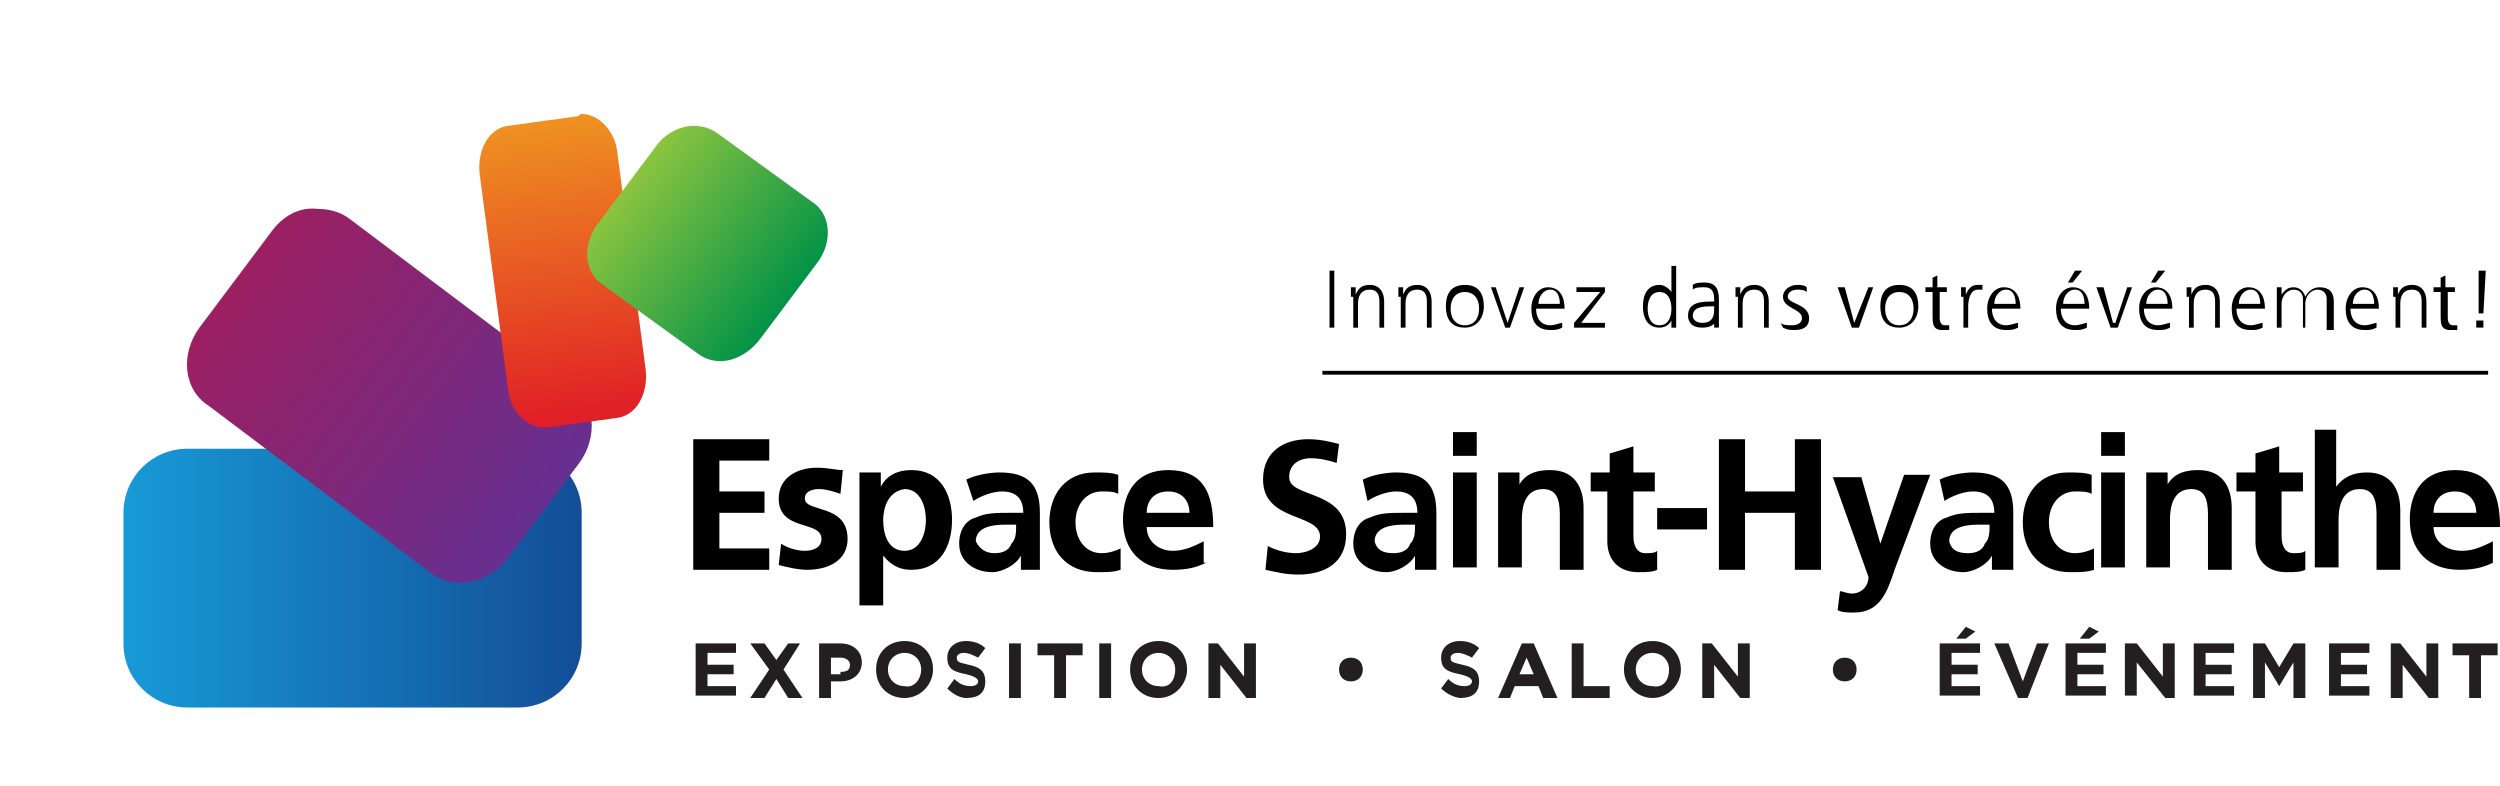
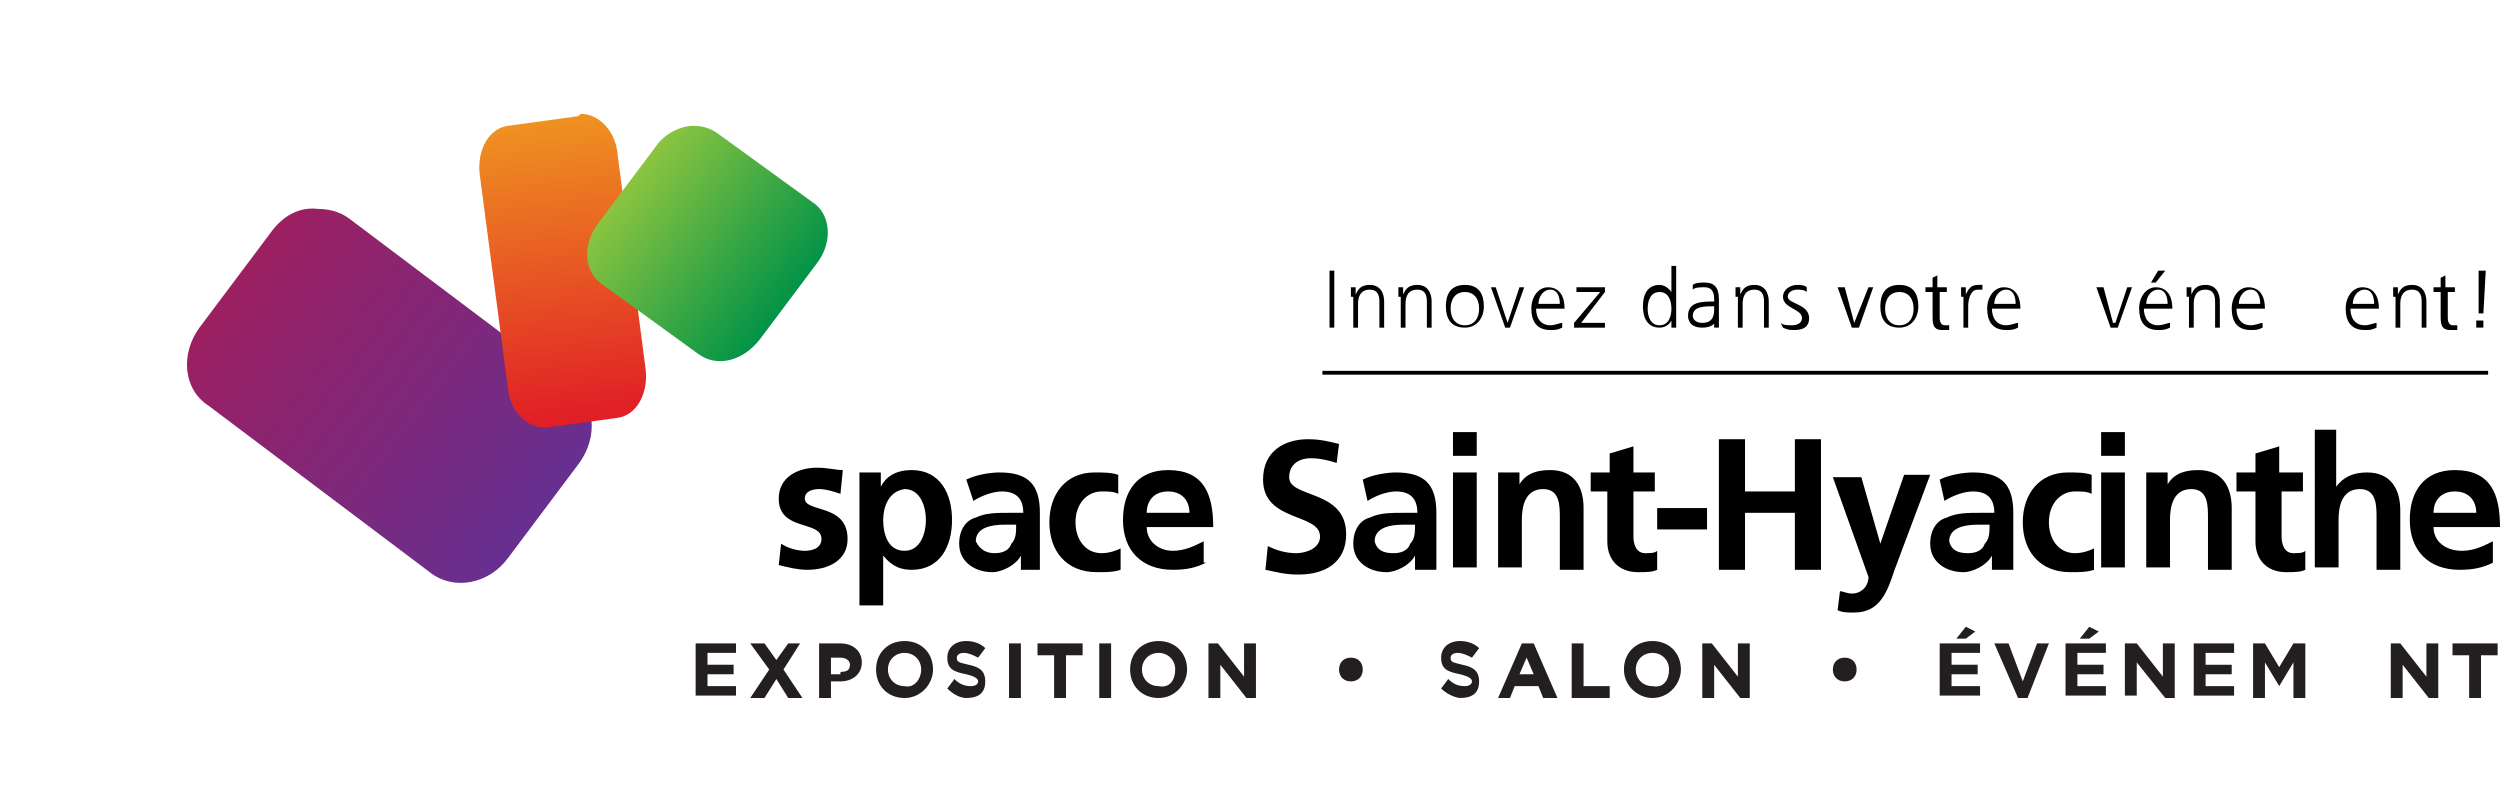
<svg xmlns="http://www.w3.org/2000/svg" xmlns:xlink="http://www.w3.org/1999/xlink" version="1.1" id="Calque_1" x="0px" y="0px" viewBox="0 0 105.3 33.1" style="enable-background:new 0 0 105.3 33.1;" xml:space="preserve">
  <style type="text/css">
	
		.st0{clip-path:url(#SVGID_00000109027137359288502150000001157418902504528052_);fill:url(#SVGID_00000017508844751133290910000002734313592930868664_);}
	
		.st1{clip-path:url(#SVGID_00000114786909537921204690000014923205226369795728_);fill:url(#SVGID_00000124868546253954652010000014780002131920786312_);}
	
		.st2{clip-path:url(#SVGID_00000012474967039570741410000004467383375656734629_);fill:url(#SVGID_00000033367676189497353010000009056165082921595317_);}
	
		.st3{clip-path:url(#SVGID_00000026163754242447357810000002142006457705571759_);fill:url(#SVGID_00000134208647015068866520000010511036722765984431_);}
	.st4{fill:none;stroke:#000000;stroke-width:0.161;stroke-miterlimit:10;}
	.st5{fill:#231F20;}
</style>
  <g>
    <defs>
-       <path id="SVGID_1_" d="M7.9,18.9c-1.5,0-2.7,1.2-2.7,2.7v5.5c0,1.5,1.2,2.7,2.7,2.7h13.9c1.5,0,2.7-1.2,2.7-2.7v-5.5    c0-1.5-1.2-2.7-2.7-2.7H7.9z" />
-     </defs>
+       </defs>
    <clipPath id="SVGID_00000026842504197603368730000007853147544967328135_">
      <use xlink:href="#SVGID_1_" style="overflow:visible;" />
    </clipPath>
    <linearGradient id="SVGID_00000082367064581472713700000004371592199867286944_" gradientUnits="userSpaceOnUse" x1="-249.864" y1="411.446" x2="-249.678" y2="411.446" gradientTransform="matrix(104.549 1.071 1.071 -104.549 25687.641 43307.977)">
      <stop offset="0" style="stop-color:#179BD7" />
      <stop offset="1" style="stop-color:#134C96" />
    </linearGradient>
    <polygon style="clip-path:url(#SVGID_00000026842504197603368730000007853147544967328135_);fill:url(#SVGID_00000082367064581472713700000004371592199867286944_);" points="   5.2,18.7 24.6,18.9 24.5,30.1 5,29.9  " />
  </g>
  <g>
    <defs>
      <path id="SVGID_00000005264237980667109530000011744216791091974573_" d="M11.4,9.8l-3,4c-0.8,1.1-0.7,2.6,0.4,3.3l9.3,7    c1,0.8,2.5,0.5,3.3-0.6l3-4c0.8-1.1,0.7-2.6-0.4-3.3l-9.3-7c-0.4-0.3-0.9-0.4-1.3-0.4C12.6,8.7,11.9,9.1,11.4,9.8" />
    </defs>
    <clipPath id="SVGID_00000135663145497834579200000009491751659589973942_">
      <use xlink:href="#SVGID_00000005264237980667109530000011744216791091974573_" style="overflow:visible;" />
    </clipPath>
    <linearGradient id="SVGID_00000034800506966095403400000000823696303660141244_" gradientUnits="userSpaceOnUse" x1="-247.946" y1="412.559" x2="-247.76" y2="412.559" gradientTransform="matrix(69.567 53.643 57.286 -74.491 -6375.27 44044.133)">
      <stop offset="0" style="stop-color:#9D1F60" />
      <stop offset="1" style="stop-color:#672F8F" />
    </linearGradient>
    <polygon style="clip-path:url(#SVGID_00000135663145497834579200000009491751659589973942_);fill:url(#SVGID_00000034800506966095403400000000823696303660141244_);" points="   14.1,0.2 33,14.8 18.6,33.4 -0.2,18.9  " />
  </g>
  <g>
    <defs>
      <path id="SVGID_00000050630419571506783520000014391906857214790561_" d="M24.3,4.9l-2.9,0.4c-0.8,0.1-1.3,1-1.2,2l1.2,9.1    c0.1,1,0.9,1.7,1.7,1.6l2.9-0.4c0.8-0.1,1.3-1,1.2-2L26,6.4c-0.1-0.9-0.8-1.6-1.5-1.6C24.4,4.8,24.4,4.9,24.3,4.9" />
    </defs>
    <clipPath id="SVGID_00000101803359289781704180000006840682760975457681_">
      <use xlink:href="#SVGID_00000050630419571506783520000014391906857214790561_" style="overflow:visible;" />
    </clipPath>
    <linearGradient id="SVGID_00000072266912382761768730000017009571882468319672_" gradientUnits="userSpaceOnUse" x1="-246.637" y1="415.743" x2="-246.452" y2="415.743" gradientTransform="matrix(8.751 68.181 54.894 -6.801 -20640.674 19648.299)">
      <stop offset="0" style="stop-color:#EF9321" />
      <stop offset="1" style="stop-color:#E01F26" />
    </linearGradient>
    <polygon style="clip-path:url(#SVGID_00000101803359289781704180000006840682760975457681_);fill:url(#SVGID_00000072266912382761768730000017009571882468319672_);" points="   27.3,4 29,17.8 20.2,18.9 18.4,5.1  " />
  </g>
  <g>
    <defs>
      <path id="SVGID_00000044149926607768243790000007257661545785362879_" d="M27.6,6.2l-2.4,3.2c-0.7,0.9-0.6,2.1,0.2,2.6l4,2.9    c0.8,0.6,1.9,0.3,2.6-0.6l2.4-3.2c0.7-0.9,0.6-2.1-0.2-2.6l-4-2.9c-0.3-0.2-0.6-0.3-1-0.3C28.7,5.3,28,5.6,27.6,6.2" />
    </defs>
    <clipPath id="SVGID_00000135681969774975486440000015072116868381785762_">
      <use xlink:href="#SVGID_00000044149926607768243790000007257661545785362879_" style="overflow:visible;" />
    </clipPath>
    <linearGradient id="SVGID_00000044148353509159923000000002800382626536818564_" gradientUnits="userSpaceOnUse" x1="-245.193" y1="410.321" x2="-245.007" y2="410.321" gradientTransform="matrix(35.94 27.763 31.913 -41.565 -4255.807 23869.99)">
      <stop offset="0" style="stop-color:#8AC440" />
      <stop offset="1" style="stop-color:#009247" />
    </linearGradient>
    <polygon style="clip-path:url(#SVGID_00000135681969774975486440000015072116868381785762_);fill:url(#SVGID_00000044148353509159923000000002800382626536818564_);" points="   28.4,0.2 40,9.2 31.1,20.7 19.6,11.8  " />
  </g>
-   <polygon points="29.2,18.5 32.4,18.5 32.4,19.4 30.3,19.4 30.3,20.7 32.2,20.7 32.2,21.6 30.3,21.6 30.3,23.1 32.4,23.1 32.4,24   29.2,24 " />
  <g>
    <path d="M35.4,20.8c-0.3-0.1-0.6-0.2-0.9-0.2c-0.3,0-0.6,0.1-0.6,0.4c0,0.6,1.8,0.2,1.8,1.7c0,0.9-0.8,1.3-1.7,1.3   c-0.4,0-0.8-0.1-1.2-0.2l0.1-0.9c0.3,0.2,0.7,0.3,1,0.3c0.3,0,0.7-0.1,0.7-0.5c0-0.8-1.8-0.3-1.8-1.7c0-0.9,0.8-1.3,1.6-1.3   c0.5,0,0.8,0.1,1.1,0.1L35.4,20.8z" />
    <path d="M36.1,19.9h1v0.6h0c0.2-0.4,0.6-0.7,1.3-0.7c1.2,0,1.7,1,1.7,2.1c0,1.1-0.5,2.1-1.7,2.1c-0.4,0-0.8-0.1-1.2-0.6h0v2.1h-1   V19.9z M37.2,21.9c0,0.6,0.2,1.3,0.9,1.3c0.7,0,0.9-0.8,0.9-1.3c0-0.5-0.2-1.3-0.9-1.3C37.4,20.7,37.2,21.4,37.2,21.9" />
    <path d="M40.7,20.2c0.4-0.2,1-0.3,1.4-0.3c1.2,0,1.7,0.5,1.7,1.7v0.5c0,0.4,0,0.7,0,1c0,0.3,0,0.6,0,0.9H43c0-0.2,0-0.5,0-0.6h0   c-0.2,0.4-0.8,0.7-1.2,0.7c-0.7,0-1.4-0.4-1.4-1.2c0-0.6,0.3-1,0.7-1.1c0.4-0.2,0.9-0.2,1.4-0.2h0.6c0-0.6-0.3-0.9-0.9-0.9   c-0.4,0-0.9,0.2-1.2,0.4L40.7,20.2z M41.9,23.3c0.3,0,0.6-0.1,0.7-0.4c0.2-0.2,0.2-0.5,0.2-0.8h-0.5c-0.5,0-1.2,0.1-1.2,0.7   C41.3,23.2,41.6,23.3,41.9,23.3" />
    <path d="M47.1,20.8c-0.2-0.1-0.4-0.1-0.7-0.1c-0.6,0-1.1,0.5-1.1,1.3c0,0.7,0.4,1.3,1.1,1.3c0.3,0,0.6-0.1,0.8-0.2l0,0.9   c-0.3,0.1-0.6,0.1-1,0.1c-1.3,0-2-0.9-2-2.1c0-1.2,0.7-2.1,1.9-2.1c0.4,0,0.7,0,1,0.1L47.1,20.8z" />
    <path d="M50.8,23.7c-0.4,0.2-0.8,0.3-1.4,0.3c-1.3,0-2.1-0.8-2.1-2.1c0-1.2,0.6-2.1,1.9-2.1c1.5,0,1.9,1,1.9,2.4h-2.8   c0,0.6,0.5,1,1.1,1c0.5,0,0.9-0.2,1.3-0.4V23.7z M50.1,21.6c0-0.5-0.3-0.9-0.9-0.9c-0.6,0-0.9,0.4-0.9,0.9H50.1z" />
    <path d="M56.3,19.5c-0.3-0.1-0.7-0.2-1.1-0.2c-0.4,0-0.9,0.2-0.9,0.8c0,0.9,2.4,0.5,2.4,2.4c0,1.2-0.9,1.7-2,1.7   c-0.6,0-0.9-0.1-1.4-0.2l0.1-1c0.4,0.2,0.8,0.3,1.2,0.3c0.4,0,1-0.2,1-0.7c0-1-2.4-0.6-2.4-2.4c0-1.2,0.9-1.7,1.9-1.7   c0.5,0,0.9,0.1,1.3,0.2L56.3,19.5z" />
    <path d="M57.4,20.2c0.4-0.2,1-0.3,1.4-0.3c1.2,0,1.7,0.5,1.7,1.7v0.5c0,0.4,0,0.7,0,1c0,0.3,0,0.6,0,0.9h-0.9c0-0.2,0-0.5,0-0.6h0   c-0.2,0.4-0.8,0.7-1.2,0.7c-0.7,0-1.4-0.4-1.4-1.2c0-0.6,0.3-1,0.7-1.1c0.4-0.2,0.9-0.2,1.4-0.2h0.6c0-0.6-0.3-0.9-0.9-0.9   c-0.4,0-0.9,0.2-1.2,0.4L57.4,20.2z M58.7,23.3c0.3,0,0.6-0.1,0.7-0.4c0.2-0.2,0.2-0.5,0.2-0.8h-0.5c-0.5,0-1.2,0.1-1.2,0.7   C58,23.2,58.3,23.3,58.7,23.3" />
    <path d="M61.2,18.2h1v1h-1V18.2z M61.2,19.9h1v4h-1V19.9z" />
    <path d="M63,19.9h1v0.5h0c0.3-0.5,0.8-0.6,1.3-0.6c1,0,1.4,0.7,1.4,1.6V24h-1v-2.2c0-0.5,0-1.2-0.7-1.2c-0.8,0-0.9,0.8-0.9,1.3v2   h-1V19.9z" />
    <path d="M67.7,20.7H67v-0.8h0.8v-0.8l1-0.3v1.1h0.9v0.8h-0.9v1.9c0,0.3,0.1,0.7,0.5,0.7c0.2,0,0.4,0,0.5-0.1l0,0.8   c-0.2,0.1-0.5,0.1-0.8,0.1c-0.8,0-1.3-0.5-1.3-1.3V20.7z" />
    <rect x="69.8" y="21.4" width="2.1" height="0.9" />
    <polygon points="72.4,18.5 73.5,18.5 73.5,20.7 75.6,20.7 75.6,18.5 76.7,18.5 76.7,24 75.6,24 75.6,21.6 73.5,21.6 73.5,24    72.4,24  " />
    <path d="M79.2,22.9L79.2,22.9l1-2.9h1.1l-1.5,4c-0.3,0.9-0.6,1.8-1.7,1.8c-0.3,0-0.5,0-0.7-0.1l0.1-0.8c0.1,0,0.3,0.1,0.5,0.1   c0.4,0,0.7-0.3,0.7-0.7l-1.5-4.2h1.2L79.2,22.9z" />
    <path d="M81.7,20.2c0.4-0.2,1-0.3,1.4-0.3c1.2,0,1.7,0.5,1.7,1.7v0.5c0,0.4,0,0.7,0,1c0,0.3,0,0.6,0,0.9h-0.9c0-0.2,0-0.5,0-0.6h0   c-0.2,0.4-0.8,0.7-1.2,0.7c-0.7,0-1.4-0.4-1.4-1.2c0-0.6,0.3-1,0.7-1.1c0.4-0.2,0.9-0.2,1.4-0.2h0.6c0-0.6-0.3-0.9-0.9-0.9   c-0.4,0-0.9,0.2-1.2,0.4L81.7,20.2z M82.9,23.3c0.3,0,0.6-0.1,0.7-0.4c0.2-0.2,0.2-0.5,0.2-0.8h-0.5c-0.5,0-1.2,0.1-1.2,0.7   C82.2,23.2,82.5,23.3,82.9,23.3" />
    <path d="M88.1,20.8c-0.2-0.1-0.4-0.1-0.7-0.1c-0.6,0-1.1,0.5-1.1,1.3c0,0.7,0.4,1.3,1.1,1.3c0.3,0,0.6-0.1,0.8-0.2l0,0.9   c-0.3,0.1-0.6,0.1-1,0.1c-1.3,0-2-0.9-2-2.1c0-1.2,0.7-2.1,1.9-2.1c0.4,0,0.7,0,1,0.1L88.1,20.8z" />
    <path d="M88.5,18.2h1v1h-1V18.2z M88.5,19.9h1v4h-1V19.9z" />
    <path d="M90.3,19.9h1v0.5h0c0.3-0.5,0.8-0.6,1.3-0.6c1,0,1.4,0.7,1.4,1.6V24h-1v-2.2c0-0.5,0-1.2-0.7-1.2c-0.8,0-0.9,0.8-0.9,1.3v2   h-1V19.9z" />
    <path d="M95,20.7h-0.8v-0.8H95v-0.8l1-0.3v1.1H97v0.8h-0.9v1.9c0,0.3,0.1,0.7,0.5,0.7c0.2,0,0.4,0,0.5-0.1l0,0.8   c-0.2,0.1-0.5,0.1-0.8,0.1c-0.8,0-1.3-0.5-1.3-1.3V20.7z" />
    <path d="M97.4,18.1h1v2.4h0c0.3-0.4,0.7-0.6,1.3-0.6c1,0,1.4,0.7,1.4,1.6V24h-1v-2.2c0-0.5,0-1.2-0.7-1.2c-0.8,0-0.9,0.8-0.9,1.3v2   h-1V18.1z" />
    <path d="M105,23.7c-0.4,0.2-0.8,0.3-1.4,0.3c-1.3,0-2.1-0.8-2.1-2.1c0-1.2,0.6-2.1,1.9-2.1c1.5,0,1.9,1,1.9,2.4h-2.8   c0,0.6,0.5,1,1.2,1c0.5,0,0.9-0.2,1.3-0.4V23.7z M104.3,21.6c0-0.5-0.3-0.9-0.9-0.9c-0.6,0-0.9,0.4-0.9,0.9H104.3z" />
    <line class="st4" x1="55.7" y1="15.7" x2="104.8" y2="15.7" />
    <rect x="56" y="11.4" width="0.2" height="2.4" />
    <path d="M56.9,12.5c0-0.1,0-0.3,0-0.4h0.2v0.3h0c0.1-0.2,0.2-0.4,0.6-0.4c0.4,0,0.6,0.3,0.6,0.7v1.1h-0.2v-1.1   c0-0.3-0.1-0.5-0.4-0.5c-0.4,0-0.5,0.3-0.5,0.6v1h-0.2V12.5z" />
    <path d="M58.9,12.5c0-0.1,0-0.3,0-0.4h0.2v0.3h0c0.1-0.2,0.2-0.4,0.6-0.4c0.4,0,0.6,0.3,0.6,0.7v1.1h-0.2v-1.1   c0-0.3-0.1-0.5-0.4-0.5c-0.4,0-0.5,0.3-0.5,0.6v1h-0.2V12.5z" />
    <path d="M61.7,12c0.6,0,0.8,0.4,0.8,0.9s-0.3,0.9-0.8,0.9c-0.6,0-0.8-0.4-0.8-0.9S61.1,12,61.7,12 M61.7,13.7   c0.4,0,0.6-0.3,0.6-0.7c0-0.4-0.2-0.7-0.6-0.7c-0.4,0-0.6,0.3-0.6,0.7C61.1,13.4,61.3,13.7,61.7,13.7" />
    <polygon points="63.6,13.8 63.4,13.8 62.8,12.1 63,12.1 63.5,13.6 63.5,13.6 64,12.1 64.2,12.1  " />
    <path d="M65.8,13.8c-0.2,0.1-0.3,0.1-0.5,0.1c-0.6,0-0.8-0.4-0.8-0.9c0-0.5,0.3-0.9,0.7-0.9c0.5,0,0.7,0.4,0.7,0.9V13h-1.2   c0,0.4,0.2,0.7,0.6,0.7c0.2,0,0.4-0.1,0.5-0.1V13.8z M65.7,12.8c0-0.3-0.1-0.6-0.4-0.6c-0.3,0-0.5,0.3-0.5,0.6H65.7z" />
    <polygon points="66.3,13.6 67.4,12.3 66.4,12.3 66.4,12.1 67.6,12.1 67.6,12.3 66.6,13.6 67.6,13.6 67.6,13.8 66.3,13.8  " />
    <path d="M70.6,13.8h-0.2v-0.3h0c-0.1,0.2-0.3,0.3-0.5,0.3c-0.5,0-0.7-0.4-0.7-0.9c0-0.5,0.2-0.9,0.7-0.9c0.3,0,0.5,0.3,0.5,0.3h0   v-1.1h0.2V13.8z M69.9,13.7c0.4,0,0.5-0.4,0.5-0.7s-0.1-0.7-0.5-0.7c-0.4,0-0.5,0.4-0.5,0.7C69.4,13.3,69.5,13.7,69.9,13.7" />
    <path d="M72.3,13.5L72.3,13.5c-0.1,0.2-0.3,0.3-0.6,0.3c-0.5,0-0.6-0.3-0.6-0.5c0-0.6,0.6-0.6,1.1-0.6h0v-0.1   c0-0.3-0.1-0.5-0.4-0.5c-0.2,0-0.4,0-0.5,0.1v-0.2c0.1-0.1,0.4-0.1,0.5-0.1c0.4,0,0.6,0.2,0.6,0.7v0.8c0,0.1,0,0.2,0,0.4h-0.2V13.5   z M72.2,12.9L72.2,12.9c-0.4,0-0.9,0-0.9,0.4c0,0.2,0.2,0.3,0.4,0.3c0.5,0,0.5-0.4,0.5-0.6V12.9z" />
    <path d="M73.1,12.5c0-0.1,0-0.3,0-0.4h0.2v0.3h0c0.1-0.2,0.2-0.4,0.6-0.4c0.4,0,0.6,0.3,0.6,0.7v1.1h-0.2v-1.1   c0-0.3-0.1-0.5-0.4-0.5c-0.4,0-0.5,0.3-0.5,0.6v1h-0.2V12.5z" />
    <path d="M75,13.6c0.1,0.1,0.3,0.1,0.5,0.1c0.2,0,0.4-0.1,0.4-0.3c0-0.4-0.8-0.4-0.8-0.9c0-0.3,0.3-0.5,0.6-0.5c0.1,0,0.3,0,0.4,0.1   l0,0.2c-0.1-0.1-0.3-0.1-0.4-0.1c-0.2,0-0.4,0.1-0.4,0.3c0,0.3,0.9,0.3,0.9,0.9c0,0.4-0.3,0.5-0.6,0.5c-0.2,0-0.3,0-0.5-0.1   L75,13.6z" />
    <polygon points="78.3,13.8 78,13.8 77.4,12.1 77.7,12.1 78.1,13.6 78.1,13.6 78.7,12.1 78.9,12.1  " />
    <path d="M80,12c0.6,0,0.8,0.4,0.8,0.9s-0.3,0.9-0.8,0.9c-0.6,0-0.8-0.4-0.8-0.9S79.4,12,80,12 M80,13.7c0.4,0,0.6-0.3,0.6-0.7   c0-0.4-0.2-0.7-0.6-0.7c-0.4,0-0.6,0.3-0.6,0.7C79.4,13.4,79.6,13.7,80,13.7" />
    <path d="M82.1,12.3h-0.4v1.1c0,0.2,0.1,0.3,0.2,0.3c0.1,0,0.1,0,0.2,0l0,0.2c-0.1,0-0.2,0-0.3,0c-0.4,0-0.4-0.3-0.4-0.6v-1h-0.3   v-0.2h0.3v-0.4l0.2-0.1v0.5h0.4V12.3z" />
    <path d="M82.6,12.5c0-0.2,0-0.3,0-0.4h0.2v0.3h0c0.1-0.2,0.2-0.4,0.5-0.4c0.1,0,0.1,0,0.2,0v0.2c0,0-0.1,0-0.2,0   c-0.3,0-0.4,0.4-0.4,0.7v0.9h-0.2V12.5z" />
    <path d="M85,13.8c-0.2,0.1-0.3,0.1-0.5,0.1c-0.6,0-0.8-0.4-0.8-0.9c0-0.5,0.3-0.9,0.7-0.9c0.5,0,0.7,0.4,0.7,0.9V13h-1.2   c0,0.4,0.2,0.7,0.6,0.7c0.2,0,0.4-0.1,0.5-0.1V13.8z M84.9,12.8c0-0.3-0.1-0.6-0.4-0.6c-0.3,0-0.5,0.3-0.5,0.6H84.9z" />
-     <path d="M87.9,13.8c-0.2,0.1-0.3,0.1-0.5,0.1c-0.6,0-0.8-0.4-0.8-0.9c0-0.5,0.3-0.9,0.7-0.9c0.5,0,0.7,0.4,0.7,0.9V13h-1.2   c0,0.4,0.2,0.7,0.6,0.7c0.2,0,0.4-0.1,0.5-0.1V13.8z M87.8,12.8c0-0.3-0.1-0.6-0.4-0.6c-0.3,0-0.5,0.3-0.5,0.6H87.8z M87.4,11.4   h0.3l-0.4,0.5h-0.2L87.4,11.4z" />
    <polygon points="89.2,13.8 88.9,13.8 88.3,12.1 88.6,12.1 89,13.6 89.1,13.6 89.6,12.1 89.8,12.1  " />
    <path d="M91.4,13.8c-0.2,0.1-0.3,0.1-0.5,0.1c-0.6,0-0.8-0.4-0.8-0.9c0-0.5,0.3-0.9,0.7-0.9c0.5,0,0.7,0.4,0.7,0.9V13h-1.2   c0,0.4,0.2,0.7,0.6,0.7c0.2,0,0.4-0.1,0.5-0.1V13.8z M91.3,12.8c0-0.3-0.1-0.6-0.4-0.6c-0.3,0-0.5,0.3-0.5,0.6H91.3z M90.9,11.4   h0.3l-0.4,0.5h-0.2L90.9,11.4z" />
    <path d="M92.1,12.5c0-0.1,0-0.3,0-0.4h0.2v0.3h0c0.1-0.2,0.2-0.4,0.6-0.4c0.4,0,0.6,0.3,0.6,0.7v1.1h-0.2v-1.1   c0-0.3-0.1-0.5-0.4-0.5c-0.4,0-0.5,0.3-0.5,0.6v1h-0.2V12.5z" />
    <path d="M95.3,13.8c-0.2,0.1-0.3,0.1-0.5,0.1c-0.6,0-0.8-0.4-0.8-0.9c0-0.5,0.3-0.9,0.7-0.9c0.5,0,0.7,0.4,0.7,0.9V13h-1.2   c0,0.4,0.2,0.7,0.6,0.7c0.2,0,0.4-0.1,0.5-0.1V13.8z M95.2,12.8c0-0.3-0.1-0.6-0.4-0.6c-0.3,0-0.5,0.3-0.5,0.6H95.2z" />
-     <path d="M98,13.8v-1.2c0-0.2-0.1-0.4-0.4-0.4c-0.2,0-0.5,0.2-0.5,0.6v1H97v-1.2c0-0.2-0.1-0.4-0.4-0.4c-0.2,0-0.5,0.2-0.5,0.6v1   h-0.2v-1.3c0-0.1,0-0.3,0-0.4h0.2v0.3l0,0c0.1-0.1,0.2-0.3,0.5-0.3c0.2,0,0.4,0.1,0.5,0.4h0c0.1-0.2,0.3-0.4,0.6-0.4   c0.4,0,0.6,0.2,0.6,0.6v1.2H98z" />
    <path d="M100.1,13.8c-0.2,0.1-0.3,0.1-0.5,0.1c-0.6,0-0.8-0.4-0.8-0.9c0-0.5,0.3-0.9,0.7-0.9c0.5,0,0.7,0.4,0.7,0.9V13H99   c0,0.4,0.2,0.7,0.6,0.7c0.2,0,0.4-0.1,0.5-0.1V13.8z M100,12.8c0-0.3-0.1-0.6-0.4-0.6c-0.3,0-0.5,0.3-0.5,0.6H100z" />
    <path d="M100.8,12.5c0-0.1,0-0.3,0-0.4h0.2v0.3h0c0.1-0.2,0.2-0.4,0.6-0.4c0.4,0,0.6,0.3,0.6,0.7v1.1h-0.2v-1.1   c0-0.3-0.1-0.5-0.4-0.5c-0.4,0-0.5,0.3-0.5,0.6v1h-0.2V12.5z" />
    <path d="M103.5,12.3h-0.4v1.1c0,0.2,0.1,0.3,0.2,0.3c0.1,0,0.1,0,0.2,0l0,0.2c-0.1,0-0.2,0-0.3,0c-0.4,0-0.4-0.3-0.4-0.6v-1h-0.3   v-0.2h0.3v-0.4l0.2-0.1v0.5h0.4V12.3z" />
    <path d="M104.6,13.2h-0.2l0-1.8h0.3L104.6,13.2z M104.3,13.5h0.3v0.3h-0.3V13.5z" />
  </g>
  <g>
    <path class="st5" d="M29.2,27.1H31v0.4h-1.2V28h1.1v0.4h-1.1v0.5H31v0.4h-1.7V27.1z" />
    <path class="st5" d="M33.7,27.1L33,28.2l0.8,1.2h-0.6l-0.5-0.8l-0.5,0.8h-0.6l0.8-1.2l-0.8-1.1h0.6l0.5,0.7l0.5-0.7H33.7z" />
    <path class="st5" d="M34.5,27.1h0.9c0.5,0,0.9,0.3,0.9,0.8v0c0,0.5-0.4,0.8-0.9,0.8H35v0.7h-0.5V27.1z M35.4,28.3   c0.3,0,0.4-0.1,0.4-0.3v0c0-0.2-0.2-0.3-0.4-0.3H35v0.7H35.4z" />
    <path class="st5" d="M36.9,28.2L36.9,28.2c0-0.7,0.5-1.2,1.2-1.2c0.7,0,1.2,0.5,1.2,1.2v0c0,0.6-0.5,1.2-1.2,1.2   C37.4,29.4,36.9,28.9,36.9,28.2z M38.8,28.2L38.8,28.2c0-0.4-0.3-0.7-0.7-0.7c-0.4,0-0.7,0.3-0.7,0.7v0c0,0.4,0.3,0.7,0.7,0.7   C38.5,29,38.8,28.6,38.8,28.2z" />
    <path class="st5" d="M39.9,29l0.3-0.4c0.2,0.2,0.4,0.3,0.7,0.3c0.2,0,0.3-0.1,0.3-0.2v0c0-0.1-0.1-0.2-0.5-0.3   c-0.5-0.1-0.8-0.2-0.8-0.7v0c0-0.4,0.3-0.7,0.8-0.7c0.3,0,0.6,0.1,0.8,0.3l-0.3,0.4c-0.2-0.1-0.4-0.2-0.6-0.2   c-0.2,0-0.3,0.1-0.3,0.2v0c0,0.2,0.1,0.2,0.5,0.3c0.5,0.1,0.7,0.3,0.7,0.7v0c0,0.5-0.3,0.7-0.8,0.7C40.5,29.4,40.2,29.3,39.9,29z" />
    <path class="st5" d="M42.5,27.1H43v2.3h-0.5V27.1z" />
    <path class="st5" d="M44.4,27.6h-0.7v-0.5h1.9v0.5h-0.7v1.8h-0.5V27.6z" />
    <path class="st5" d="M46.3,27.1h0.5v2.3h-0.5V27.1z" />
    <path class="st5" d="M47.6,28.2L47.6,28.2c0-0.7,0.5-1.2,1.2-1.2c0.7,0,1.2,0.5,1.2,1.2v0c0,0.6-0.5,1.2-1.2,1.2   C48.1,29.4,47.6,28.9,47.6,28.2z M49.5,28.2L49.5,28.2c0-0.4-0.3-0.7-0.7-0.7s-0.7,0.3-0.7,0.7v0c0,0.4,0.3,0.7,0.7,0.7   C49.3,29,49.5,28.6,49.5,28.2z" />
    <path class="st5" d="M50.8,27.1h0.5l1.1,1.4v-1.4h0.5v2.3h-0.4l-1.1-1.4v1.4h-0.5V27.1z" />
    <path class="st5" d="M56.4,28.2L56.4,28.2c0-0.3,0.2-0.5,0.5-0.5c0.3,0,0.5,0.2,0.5,0.5v0c0,0.3-0.2,0.5-0.5,0.5   C56.6,28.7,56.4,28.5,56.4,28.2z" />
    <path class="st5" d="M60.7,29l0.3-0.4c0.2,0.2,0.4,0.3,0.7,0.3c0.2,0,0.3-0.1,0.3-0.2v0c0-0.1-0.1-0.2-0.5-0.3   c-0.5-0.1-0.8-0.2-0.8-0.7v0c0-0.4,0.3-0.7,0.8-0.7c0.3,0,0.6,0.1,0.8,0.3l-0.3,0.4c-0.2-0.1-0.4-0.2-0.6-0.2   c-0.2,0-0.3,0.1-0.3,0.2v0c0,0.2,0.1,0.2,0.5,0.3c0.5,0.1,0.7,0.3,0.7,0.7v0c0,0.5-0.3,0.7-0.8,0.7C61.4,29.4,61,29.3,60.7,29z" />
    <path class="st5" d="M64.1,27.1h0.5l1,2.3H65l-0.2-0.5h-1l-0.2,0.5h-0.5L64.1,27.1z M64.6,28.4l-0.3-0.7L64,28.4H64.6z" />
    <path class="st5" d="M66.2,27.1h0.5v1.8h1.1v0.5h-1.6V27.1z" />
    <path class="st5" d="M68.4,28.2L68.4,28.2c0-0.7,0.5-1.2,1.2-1.2c0.7,0,1.2,0.5,1.2,1.2v0c0,0.6-0.5,1.2-1.2,1.2   C69,29.4,68.4,28.9,68.4,28.2z M70.3,28.2L70.3,28.2c0-0.4-0.3-0.7-0.7-0.7c-0.4,0-0.7,0.3-0.7,0.7v0c0,0.4,0.3,0.7,0.7,0.7   C70.1,29,70.3,28.6,70.3,28.2z" />
    <path class="st5" d="M71.6,27.1h0.5l1.1,1.4v-1.4h0.5v2.3h-0.4l-1.1-1.4v1.4h-0.5V27.1z" />
    <path class="st5" d="M77.2,28.2L77.2,28.2c0-0.3,0.2-0.5,0.5-0.5c0.3,0,0.5,0.2,0.5,0.5v0c0,0.3-0.2,0.5-0.5,0.5   C77.4,28.7,77.2,28.5,77.2,28.2z" />
    <path class="st5" d="M81.7,27.1h1.7v0.4h-1.2V28h1.1v0.4h-1.1v0.5h1.2v0.4h-1.7V27.1z M82.8,26.4l0.4,0.2l-0.4,0.3h-0.4L82.8,26.4z   " />
    <path class="st5" d="M84,27.1h0.6l0.6,1.6l0.6-1.6h0.5l-0.9,2.3h-0.4L84,27.1z" />
    <path class="st5" d="M87,27.1h1.7v0.4h-1.2V28h1.1v0.4h-1.1v0.5h1.2v0.4H87V27.1z M88,26.4l0.4,0.2L88,26.9h-0.4L88,26.4z" />
    <path class="st5" d="M89.5,27.1H90l1.1,1.4v-1.4h0.5v2.3h-0.4L90,27.9v1.4h-0.5V27.1z" />
    <path class="st5" d="M92.4,27.1h1.7v0.4h-1.2V28H94v0.4h-1.1v0.5h1.2v0.4h-1.7V27.1z" />
    <path class="st5" d="M94.9,27.1h0.5l0.6,1l0.6-1h0.5v2.3h-0.5v-1.5l-0.6,1h0l-0.6-1v1.5h-0.5V27.1z" />
-     <path class="st5" d="M98.1,27.1h1.7v0.4h-1.2V28h1.1v0.4h-1.1v0.5h1.2v0.4h-1.7V27.1z" />
    <path class="st5" d="M100.6,27.1h0.5l1.1,1.4v-1.4h0.5v2.3h-0.4l-1.1-1.4v1.4h-0.5V27.1z" />
    <path class="st5" d="M104,27.6h-0.7v-0.5h1.9v0.5h-0.7v1.8H104V27.6z" />
  </g>
</svg>